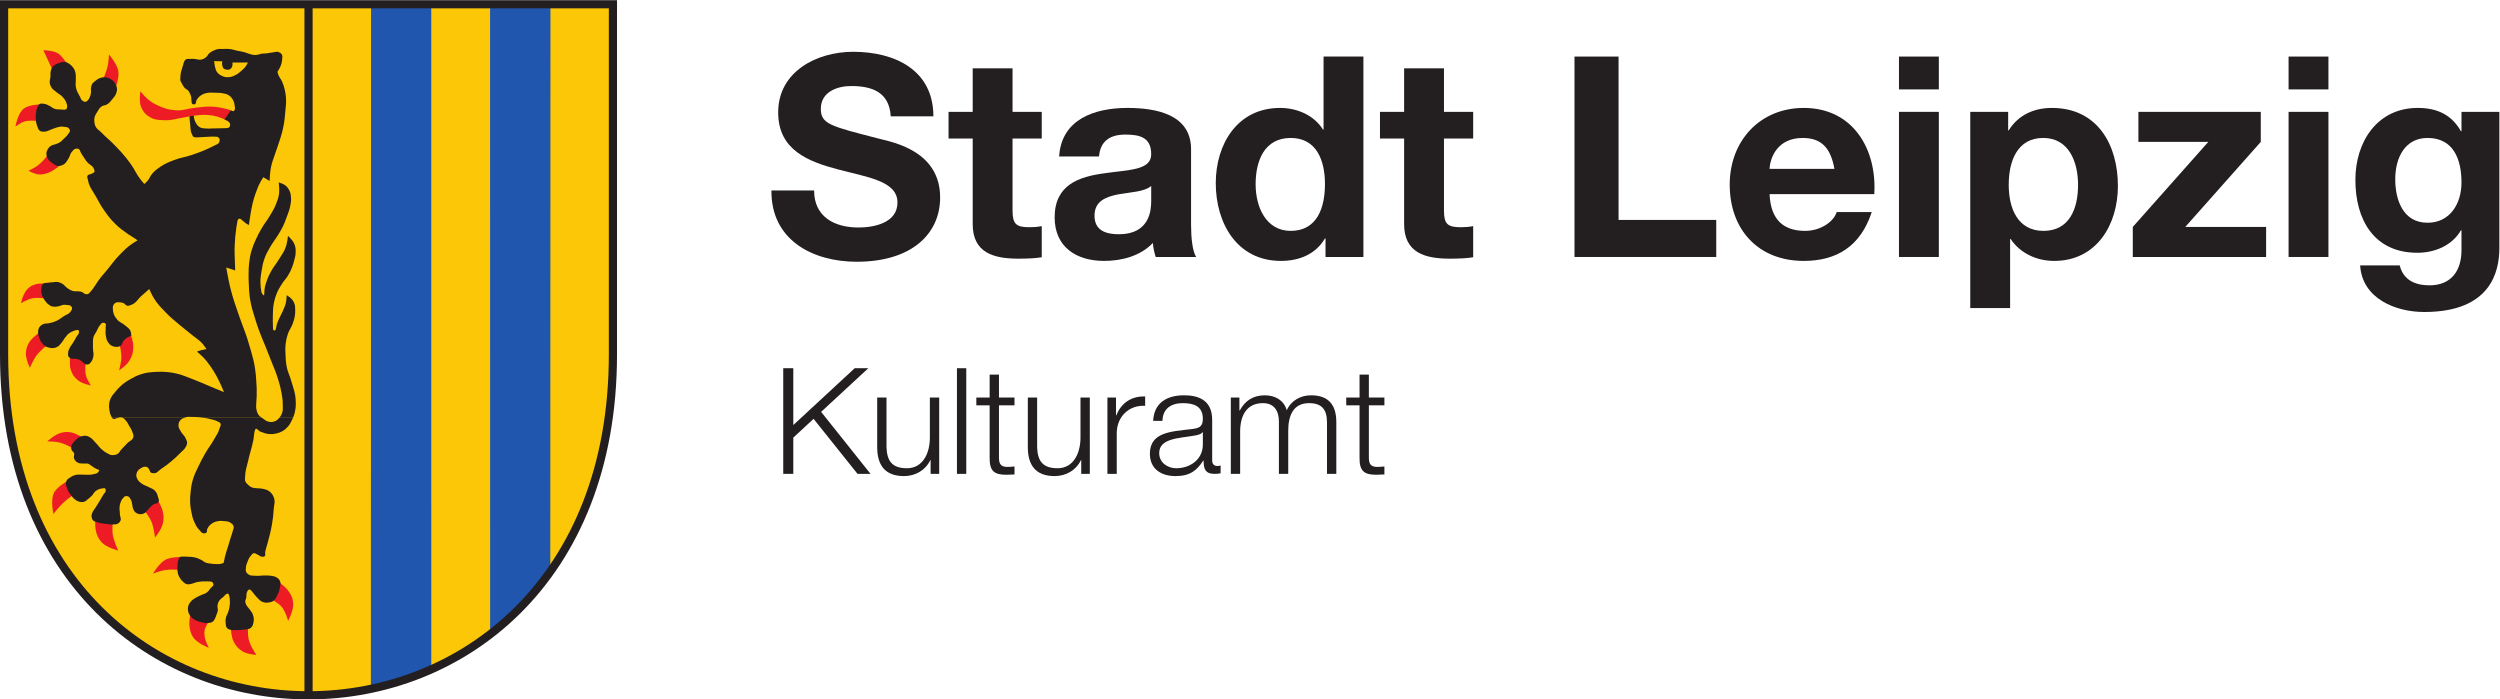
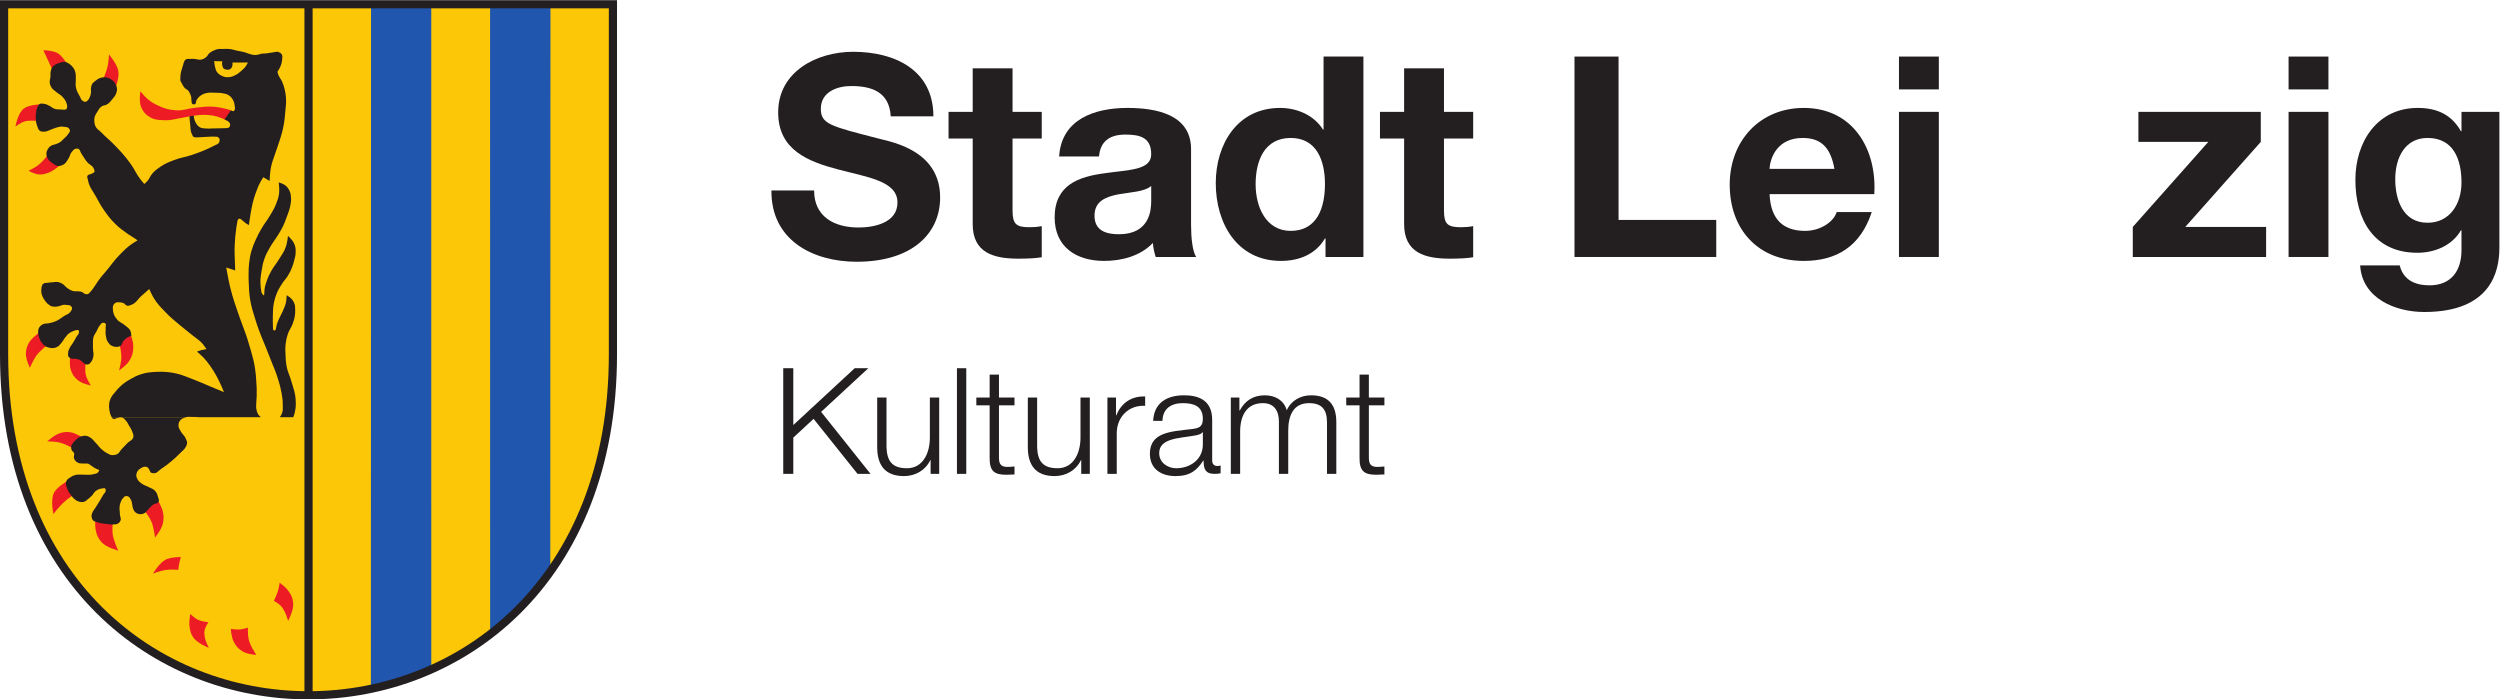
<svg xmlns="http://www.w3.org/2000/svg" viewBox="0 0 765.76 214.227" height="214.227" width="765.76" xml:space="preserve" id="svg2" version="1.1">
  <defs id="defs6" />
  <g transform="matrix(1.333,0,0,-1.333,0,214.227)" id="g10">
    <g transform="scale(0.1)" id="g12">
      <path id="path14" style="fill:#231f20;fill-opacity:1;fill-rule:nonzero;stroke:none" d="m 1799.77,760.988 h 23.11 V 630.426 l 141.1,130.562 h 31.28 L 1886.81,660.684 2000.36,518.219 h -29.91 l -100.99,126.484 -46.58,-43.183 v -83.301 h -23.11 v 242.769" />
      <path id="path16" style="fill:#231f20;fill-opacity:1;fill-rule:nonzero;stroke:none" d="m 2158.13,518.219 h -19.73 v 31.621 h -0.68 c -11.22,-23.461 -34.34,-36.711 -60.51,-36.711 -44.21,0 -61.55,25.84 -61.55,66.641 v 113.898 h 21.42 V 579.422 c 1.03,-31.621 12.92,-48.281 46.92,-48.281 36.72,0 52.7,34.687 52.7,70.379 v 92.148 h 21.43 V 518.219" />
      <path id="path18" style="fill:#231f20;fill-opacity:1;fill-rule:nonzero;stroke:none" d="m 2198.92,760.988 h 21.42 V 518.219 h -21.42 v 242.769" />
      <path id="path20" style="fill:#231f20;fill-opacity:1;fill-rule:nonzero;stroke:none" d="m 2295.48,693.668 h 35.7 v -18.023 h -35.7 V 557.32 c 0,-13.941 2.04,-22.09 17.33,-23.121 6.13,0 12.25,0.34 18.37,1.031 v -18.371 c -6.46,0 -12.59,-0.679 -19.04,-0.679 -28.57,0 -38.42,9.519 -38.09,39.449 v 120.016 h -30.59 v 18.023 h 30.59 v 52.699 h 21.43 v -52.699" />
      <path id="path22" style="fill:#231f20;fill-opacity:1;fill-rule:nonzero;stroke:none" d="m 2504.24,518.219 h -19.73 v 31.621 h -0.67 c -11.22,-23.461 -34.35,-36.711 -60.53,-36.711 -44.2,0 -61.53,25.84 -61.53,66.641 v 113.898 h 21.41 V 579.422 c 1.02,-31.621 12.92,-48.281 46.93,-48.281 36.72,0 52.69,34.687 52.69,70.379 v 92.148 h 21.43 V 518.219" />
      <path id="path24" style="fill:#231f20;fill-opacity:1;fill-rule:nonzero;stroke:none" d="m 2544.69,693.668 h 19.71 v -41.145 h 0.69 c 10.88,28.223 34.68,44.883 66.3,43.524 v -21.422 c -38.76,2.039 -65.28,-26.52 -65.28,-62.902 v -93.504 h -21.42 v 175.449" />
      <path id="path26" style="fill:#231f20;fill-opacity:1;fill-rule:nonzero;stroke:none" d="m 2763.98,614.102 h -0.67 c -2.72,-5.098 -12.25,-6.797 -18.03,-7.821 -36.37,-6.461 -81.6,-6.109 -81.6,-40.453 0,-21.418 19.04,-34.687 39.1,-34.687 32.65,0 61.55,20.75 61.2,55.089 z m -114.23,25.843 c 2.04,41.141 30.93,58.821 71.05,58.821 30.95,0 64.61,-9.524 64.61,-56.442 v -93.152 c 0,-8.172 4.07,-12.922 12.58,-12.922 2.37,0 5.1,0.672 6.8,1.352 V 519.59 c -4.76,-1.02 -8.16,-1.371 -13.94,-1.371 -21.77,0 -25.17,12.242 -25.17,30.601 h -0.67 c -14.96,-22.769 -30.26,-35.691 -63.93,-35.691 -32.29,0 -58.81,15.973 -58.81,51.332 0,49.305 47.94,51.004 94.18,56.441 17.67,2.043 27.53,4.422 27.53,23.801 0,28.902 -20.74,36.043 -45.89,36.043 -26.53,0 -46.24,-12.238 -46.93,-40.801 h -21.41" />
      <path id="path28" style="fill:#231f20;fill-opacity:1;fill-rule:nonzero;stroke:none" d="m 2828.24,693.668 h 19.72 V 664.09 h 1.02 c 11.23,21.078 29.58,34.676 57.47,34.676 23.11,0 43.85,-11.219 50.32,-34.34 10.53,23.121 32.63,34.34 55.76,34.34 38.42,0 58.13,-20.059 58.13,-61.543 V 518.219 h -21.41 v 117.988 c 0,28.895 -10.88,44.539 -41.49,44.539 -37.06,0 -47.59,-30.598 -47.59,-63.238 v -99.289 h -21.43 v 119.004 c 0.34,23.804 -9.51,43.523 -36.72,43.523 -37.06,0 -52.02,-27.879 -52.35,-64.601 v -97.926 h -21.43 v 175.449" />
      <path id="path30" style="fill:#231f20;fill-opacity:1;fill-rule:nonzero;stroke:none" d="m 3145.46,693.668 h 35.7 v -18.023 h -35.7 V 557.32 c 0,-13.941 2.04,-22.09 17.34,-23.121 6.13,0 12.24,0.34 18.36,1.031 v -18.371 c -6.46,0 -12.58,-0.679 -19.04,-0.679 -28.56,0 -38.42,9.519 -38.08,39.449 v 120.016 h -30.6 v 18.023 h 30.6 v 52.699 h 21.42 v -52.699" />
      <path id="path32" style="fill:#fbc707;fill-opacity:1;fill-rule:nonzero;stroke:none" d="M 15.52,1597.3 H 1414.53 V 792.793 c 0,-1044.531 -1399.011,-1044.531 -1399.011,0 V 1597.3" />
      <path id="path34" style="fill:#2056ae;fill-opacity:1;fill-rule:nonzero;stroke:none" d="m 990.957,1600.29 0.074,-1524.841 -1.047,-5.219 -136.425,-47.379 -1.293,5.938 0.316,1569.921 138.375,1.58" />
      <path id="path36" style="fill:#2056ae;fill-opacity:1;fill-rule:nonzero;stroke:none" d="m 1264.87,1599.13 -0.39,-1299.95 -0.59,-4.731 -136.79,-144.48 -0.83,5.609 -0.16,1441.972 138.76,1.58" />
      <path id="path38" style="fill:none;stroke:#231f20;stroke-width:18.794;stroke-linecap:butt;stroke-linejoin:miter;stroke-miterlimit:4;stroke-dasharray:none;stroke-opacity:1" d="M 9.398,1597.3 H 1408.41 V 792.793 c 0,-1044.531 -1399.012,-1044.531 -1399.012,0 z" />
      <path id="path40" style="fill:none;stroke:#231f20;stroke-width:18.794;stroke-linecap:butt;stroke-linejoin:miter;stroke-miterlimit:4;stroke-dasharray:none;stroke-opacity:1" d="M 708.949,1597.11 V 10.199" />
      <path id="path42" style="fill:#ed1c24;fill-opacity:1;fill-rule:nonzero;stroke:none" d="m 119.813,1448.08 c 0,0 7.906,8.28 14.429,11.06 6.766,2.88 18.684,2.67 18.684,2.67 0,0 -9.559,16.29 -19.321,22.47 -11.464,7.24 -33.972,7.35 -33.972,7.35 l 20.18,-43.55 v 0" />
      <path id="path44" style="fill:#ed1c24;fill-opacity:1;fill-rule:nonzero;stroke:none" d="m 250.453,1481.77 c 0,0 -0.863,-16.78 -3.195,-27.2 -2.449,-10.89 -9.266,-27.08 -9.266,-27.08 0,0 9.957,-2.35 15.235,-5.92 6.253,-4.23 12.625,-14.68 12.625,-14.68 0,0 7.949,21.14 6.367,34.87 -2.039,17.65 -21.766,40.01 -21.766,40.01 v 0" />
      <path id="path46" style="fill:#ed1c24;fill-opacity:1;fill-rule:nonzero;stroke:none" d="m 92.082,1367.05 c 0,0 -25.414,-0.29 -37.359,-9.39 -14.133,-10.76 -19.203,-41.29 -19.203,-41.29 0,0 11.73,8.78 20.48,11.52 10.293,3.23 27.598,1.6 27.598,1.6 0,0 0.695,13.51 2.824,21.81 1.625,6.32 5.66,15.75 5.66,15.75 v 0" />
      <path id="path48" style="fill:#ed1c24;fill-opacity:1;fill-rule:nonzero;stroke:none" d="m 109.313,1250.07 c 0,0 6.07,-9.72 11.71,-14.12 5.895,-4.59 17.36,-8.08 17.36,-8.08 0,0 -15.184,-13.5 -27.082,-17.68 -8.563,-3.01 -13.914,-4.64 -22.961,-3.84 -9.406,0.83 -22.727,8.32 -22.727,8.32 0,0 14.387,6.94 22.406,13.12 9.516,7.35 21.294,22.28 21.294,22.28 v 0" />
      <path id="path50" style="fill:#ed1c24;fill-opacity:1;fill-rule:nonzero;stroke:none" d="m 521.582,1330.16 c 0,0 -12.262,5.93 -20.574,8.39 -10.192,3.02 -16.278,3.88 -26.891,4.49 -13.086,0.75 -20.531,-0.75 -33.515,-2.57 -8.93,-1.23 -13.84,-2.7 -22.731,-4.16 -16.156,-2.64 -25.273,-6.36 -41.621,-5.4 -11.672,0.68 -19.125,0.22 -29.437,5.73 -10.961,5.86 -16.692,11.81 -22,23.04 -6.301,13.31 -2.247,37.69 -2.247,37.69 0,0 9.368,-11.71 16.649,-17.84 8.945,-7.52 14.871,-10.87 25.527,-15.69 14.778,-6.69 24.125,-9.3 40.324,-10.23 16.477,-0.97 25.504,4.13 41.926,5.75 16.899,1.67 26.52,3.73 43.453,2.57 13.078,-0.91 31.657,-5.02 39.086,-8.02 0.348,-0.14 0.242,-0.07 0.883,-0.24 2.035,-0.56 -8.832,-23.51 -8.832,-23.51 v 0" />
-       <path id="path52" style="fill:#ed1c24;fill-opacity:1;fill-rule:nonzero;stroke:none" d="m 103.398,955.723 c 0,0 -12.421,0.586 -19.96,-1.426 -5.953,-1.59 -9.422,-2.774 -14.457,-6.297 -7.012,-4.883 -9.734,-9.492 -13.852,-16.984 -4.078,-7.411 -6.914,-20.547 -6.914,-20.547 0,0 14.137,8.437 24.215,10.801 11.492,2.695 30.281,0.449 30.281,0.449 0,0 -5.551,11.621 -4.816,19.367 0.59,6.062 5.503,14.637 5.503,14.637 v 0" />
      <path id="path54" style="fill:#ed1c24;fill-opacity:1;fill-rule:nonzero;stroke:none" d="m 90.391,842.891 c 0,0 1.707,-11.727 5.566,-17.957 3.316,-5.364 11.246,-11.582 11.246,-11.582 0,0 -15.539,-12.676 -23.137,-22.805 -7.606,-10.145 -15.41,-28.621 -15.41,-28.621 0,0 -10.184,20.742 -9.129,34.687 0.652,8.535 2.133,13.457 5.977,21.075 6.231,12.332 24.887,25.203 24.887,25.203 v 0" />
      <path id="path56" style="fill:#ed1c24;fill-opacity:1;fill-rule:nonzero;stroke:none" d="m 161.23,786.34 c 0,0 13.668,1.219 21.227,-2.246 6.629,-3.047 14.152,-12.227 14.152,-12.227 0,0 -1.804,-16.113 0.469,-25.976 2.371,-10.325 11.629,-24.543 11.629,-24.543 0,0 -19.969,4.054 -29.562,11.945 -9.204,7.617 -13.5,14.07 -16.977,25.477 -3.141,10.293 -0.938,27.57 -0.938,27.57 v 0" />
      <path id="path58" style="fill:#ed1c24;fill-opacity:1;fill-rule:nonzero;stroke:none" d="m 275.492,812.668 c 0,0 3.539,11.406 8.574,16.766 5,5.351 16.094,9.64 16.094,9.64 0,0 6.168,-16.621 6.156,-27.668 -0.011,-14.09 -2.367,-22.89 -10.066,-34.707 -6.559,-10.027 -22.645,-20.75 -22.645,-20.75 0,0 5.321,18.809 5.344,31.133 0.028,10.066 -3.457,25.586 -3.457,25.586 v 0" />
      <path id="path60" style="fill:#ed1c24;fill-opacity:1;fill-rule:nonzero;stroke:none" d="m 164.77,578.578 c 0,0 3.742,8.031 7.398,12.223 5.211,5.988 16.723,11.578 16.723,11.578 0,0 -15.332,9.633 -26.411,11.305 -8.378,1.257 -13.453,0.984 -21.703,-0.95 -14.328,-3.32 -32.066,-19.812 -32.066,-19.812 0,0 17.934,-0.031 28.922,-2.832 11.144,-2.809 27.137,-11.512 27.137,-11.512 v 0" />
      <path id="path62" style="fill:#ed1c24;fill-opacity:1;fill-rule:nonzero;stroke:none" d="m 152.871,500.449 c 0,0 1.863,-11.398 4.895,-18.019 2.672,-5.852 8.937,-13.828 8.937,-13.828 0,0 -13.699,-9.692 -21.523,-16.981 -9.676,-9.031 -22.328,-25.59 -22.328,-25.59 0,0 -7.672,32.539 1.574,49.481 7.066,12.957 28.445,24.937 28.445,24.937 v 0" />
      <path id="path64" style="fill:#ed1c24;fill-opacity:1;fill-rule:nonzero;stroke:none" d="m 218.809,410.398 c 0,0 12.246,-3.449 20.25,-4.82 7.636,-1.316 19.769,-2.187 19.769,-2.187 0,0 -1.012,-13.879 0,-22.661 1.817,-15.789 12.887,-38.679 12.887,-38.679 0,0 -27.922,6.847 -38.996,19.828 -7.336,8.59 -10.016,15.09 -12.574,26.101 -1.997,8.532 -1.336,22.418 -1.336,22.418 v 0" />
      <path id="path66" style="fill:#ed1c24;fill-opacity:1;fill-rule:nonzero;stroke:none" d="m 333.359,432.012 c 0,0 7.52,8.808 13.317,13.308 6.16,4.782 17.301,10.059 17.301,10.059 0,0 8.332,-14.41 10.378,-24.641 2.075,-10.468 2.11,-16.957 -0.316,-27.347 -3.199,-13.762 -17.934,-31.469 -17.934,-31.469 0,0 -2.554,24.656 -9.125,38.699 -4.171,8.969 -13.621,21.391 -13.621,21.391 v 0" />
      <path id="path68" style="fill:#ed1c24;fill-opacity:1;fill-rule:nonzero;stroke:none" d="m 409.785,297.859 c 0,0 0.785,7.75 1.68,12.641 1.195,6.559 4.14,16.602 4.14,16.602 0,0 -22.386,0.308 -34.648,-5.801 -15.176,-7.571 -29.254,-32.18 -29.254,-32.18 0,0 16.758,6.438 27.992,8.18 11.598,1.781 30.09,0.558 30.09,0.558 v 0" />
      <path id="path70" style="fill:#ed1c24;fill-opacity:1;fill-rule:nonzero;stroke:none" d="m 437.262,196.262 c 0,0 9.426,-9.203 16.82,-12.903 8.887,-4.449 24.789,-6 24.789,-6 0,0 -7.504,-11.05 -8.808,-19.179 -0.875,-5.45 -0.43,-8.68 0.324,-14.16 1.422,-10.481 9.426,-25.461 9.426,-25.461 0,0 -27.563,10.382 -36.586,25.152 -5.293,8.668 -6.586,14.758 -7.872,24.848 -1.335,10.742 1.907,27.703 1.907,27.703 v 0" />
      <path id="path72" style="fill:#ed1c24;fill-opacity:1;fill-rule:nonzero;stroke:none" d="m 530.449,162.051 c 0,0 12.676,-2.051 20.762,-1.36 7.363,0.629 18.492,4.161 18.492,4.161 0,0 -0.601,-16.383 1.637,-26.493 3.387,-15.328 17.707,-36.16 17.707,-36.16 0,0 -20.473,1.371 -31.238,7.86 -10.18,6.14 -15.231,11.8 -20.758,22.32 -5.504,10.5 -6.602,29.672 -6.602,29.672 v 0" />
      <path id="path74" style="fill:#ed1c24;fill-opacity:1;fill-rule:nonzero;stroke:none" d="m 629.313,226.531 c 0,0 6.773,13.75 9.476,23.117 2.031,7.024 3.727,18.411 3.727,18.411 0,0 11.683,-8.149 17.297,-15.098 8.347,-10.352 12.339,-17.941 13.843,-31.141 1.891,-16.621 -11.644,-41.308 -11.644,-41.308 0,0 -6.211,23.758 -16.664,34.367 -5.41,5.519 -16.035,11.652 -16.035,11.652 v 0" />
      <path id="path76" style="fill:#231f20;fill-opacity:1;fill-rule:nonzero;stroke:none" d="m 256.641,648.449 c 0.922,-1.933 2.047,-3.476 4.394,-4.054 2.828,-0.692 4.434,1.054 7.285,1.66 4.106,0.871 6.453,2.726 10.594,1.992 5.449,-0.957 7.645,-4.453 11.274,-8.613 3.003,-3.465 3.828,-6.063 6.113,-10.028 3.195,-5.547 5.613,-8.429 7.722,-14.472 1.438,-4.141 2.981,-6.582 2.563,-10.946 -0.762,-8.316 -8.758,-9.668 -14.469,-15.75 -5.09,-5.437 -8.094,-8.386 -13.176,-13.828 -4.054,-4.332 -4.886,-8.75 -10.296,-11.191 -2.43,-1.09 -3.993,-1.289 -6.629,-1.649 -1.661,-0.25 -2.621,-0.41 -4.305,-0.351 -4.414,0.203 -6.641,2.031 -10.602,3.992 -5.168,2.559 -7.793,4.629 -12.254,8.289 -7.105,5.77 -9.433,10.789 -15.949,17.219 -4.879,4.82 -6.871,8.691 -12.922,11.941 -2.816,1.488 -4.468,2.449 -7.617,2.969 -3.191,0.543 -5.109,0.301 -8.293,-0.328 -2.679,-0.531 -4.168,-1.11 -6.644,-2.262 -4.524,-2.141 -6.621,-4.238 -10.25,-7.687 -2.516,-2.383 -4.063,-3.692 -5.961,-6.622 -1.922,-2.96 -3.266,-4.761 -3.641,-8.269 -0.34,-3.141 0,-5.109 1.324,-7.973 1.274,-2.738 3.657,-3.218 4.969,-5.957 2.184,-4.562 -1.543,-8.269 0.328,-12.953 1.864,-4.668 4.203,-7.187 8.614,-9.617 4.582,-2.5 8.062,-1.383 13.257,-1.981 4.641,-0.519 7.715,1.04 11.922,-0.992 1.852,-0.886 2.617,-1.847 4.321,-2.988 5.296,-3.57 8.109,-6 13.949,-8.609 2.269,-1.032 5.961,-2.321 5.961,-2.321 0,0 -1.075,-3.05 -2.317,-4.648 -2.972,-3.793 -6.66,-3.703 -11.301,-4.961 -5.578,-1.512 -9,-1.141 -14.769,-1.262 -4.52,-0.097 -7.066,0.371 -11.59,0.332 -6.023,-0.062 -9.613,0.641 -15.433,-0.972 -4.817,-1.329 -7.485,-2.579 -11.583,-5.457 -4.007,-2.832 -7.285,-4.243 -8.921,-8.872 -0.356,-1 -0.477,-1.609 -0.661,-2.66 -1.019,-5.679 0.848,-9.121 2.832,-14.519 2.356,-6.449 4.872,-9.653 9.004,-15.121 2.539,-3.352 3.852,-5.41 7.051,-8.129 3.445,-2.93 5.625,-4.621 9.934,-5.973 5.058,-1.578 8.609,-2.117 13.59,-0.328 3.738,1.359 5.164,3.5 8.277,5.98 3.809,3.02 5.988,4.731 9.281,8.27 3.012,3.238 3.653,6.02 6.961,8.949 2.024,1.789 3.277,2.711 5.664,3.981 3.707,1.929 6.125,2.621 10.278,2.968 2.835,0.25 5.414,1.821 7.289,-0.32 1.312,-1.488 1.074,-3 1,-4.969 -0.18,-4.031 -3.293,-5.371 -5.36,-8.82 -3.57,-5.988 -5.41,-9.469 -9.008,-15.437 -3.906,-6.473 -6.332,-9.973 -10.273,-16.403 -2.543,-4.129 -4.949,-6 -6.434,-10.609 -1.089,-3.371 -1.832,-5.5 -1.289,-9 0.496,-3.262 1.219,-5.309 3.5,-7.699 2.469,-2.602 4.946,-2.7 8.317,-3.961 5.453,-2.078 8.828,-2.328 14.578,-3.328 5.465,-0.942 8.586,-1.352 14.113,-1.743 3.758,-0.257 5.895,-0.609 9.652,-0.32 4.106,0.32 6.856,-0.109 10.364,2.063 3.031,1.878 4.629,3.636 5.965,6.968 1.933,4.821 -1.055,8.051 -1.329,13.239 -0.566,10.871 -2.593,17.73 1.329,27.871 1.644,4.269 2.515,6.941 5.625,10.281 2.019,2.16 3.093,4 5.972,4.629 1.883,0.422 3.114,0.25 4.953,-0.328 4.028,-1.242 5.254,-4.274 7.301,-7.942 2.008,-3.601 1.957,-6.148 2.914,-10.148 0.926,-3.852 0.477,-6.293 1.93,-9.973 1.539,-3.879 2.57,-6.359 5.797,-9 3.043,-2.488 5.414,-3.39 9.32,-3.859 4.41,-0.539 7.246,0.07 11.188,2.121 4.129,2.16 5.086,5.211 8.418,8.488 4.648,4.563 6.816,7.723 12.164,11.43 4.316,2.992 9.812,1.48 11.933,6.293 1.719,3.937 -0.265,6.777 -1.328,10.93 -1.473,5.66 -2.531,9.128 -6.308,13.589 -4.493,5.309 -9.153,5.911 -15.231,9.289 -6.086,3.36 -10.406,3.739 -15.941,7.942 -4.078,3.09 -6.797,4.797 -9.289,9.289 -2.329,4.199 -3.625,7.18 -3,11.961 0.418,3.148 1.25,4.918 3,7.578 2.425,3.68 4.785,5.129 8.628,7.289 1.961,1.102 3.083,1.883 5.293,2.32 3.477,0.692 6.082,0.7 8.981,-1.328 2.211,-1.543 2.578,-3.34 3.984,-5.633 1.293,-2.128 1.078,-4.027 2.985,-5.617 1.961,-1.679 3.738,-1.703 6.293,-1.992 8.097,-0.98 11.339,5.871 18.222,10.262 9.098,5.808 13.879,9.679 22.196,16.558 8.664,7.192 13.359,11.52 21.207,19.59 5.101,5.262 9.14,7.461 12.589,13.93 1.45,2.691 2.512,4.25 2.981,7.269 0.797,5.141 -1.254,8.161 -3.309,12.93 -2.812,6.559 -7.218,8.637 -10.601,14.918 -2.711,5.027 -5.488,7.801 -5.649,13.504 -0.14,4.688 0.524,7.746 3.211,11.594 3.078,4.383 6.555,5.527 11.575,7.39 0.785,0.286 1.523,0.52 2.23,0.715 H 256.641 v 0" />
-       <path id="path78" style="fill:#231f20;fill-opacity:1;fill-rule:nonzero;stroke:none" d="m 456.695,648.449 c 1.293,-0.097 2.676,-0.246 4.203,-0.402 8.868,-0.957 13.891,-1.738 22.536,-3.984 6.515,-1.68 10.511,-2.118 16.433,-5.34 2.629,-1.418 4.813,-1.653 6.438,-4.18 2.64,-4.094 -0.746,-7.629 -2.004,-12.336 -2.485,-9.324 -6.34,-13.73 -10.938,-22.219 -7.625,-14.09 -13.937,-20.847 -21.863,-34.777 -6.504,-11.422 -10.039,-17.949 -15.605,-29.859 -5.575,-11.911 -9.332,-18.481 -12.926,-31.153 -3.184,-11.219 -4.02,-17.859 -5.164,-29.488 -0.836,-8.492 -1.34,-13.34 -0.965,-21.871 0.34,-7.809 1.004,-12.219 2.48,-19.91 1.953,-10.16 2.922,-16.129 7.289,-25.5 3.286,-7.059 5.106,-11.371 10.493,-16.969 3.984,-4.133 6.003,-8.973 11.75,-8.883 1.851,0.012 3.046,0.031 4.632,0.992 3.219,1.942 1.258,5.809 2.911,9.192 2.39,4.91 4.425,7.578 8.695,11.008 4.949,4.011 8.68,5.332 14.906,6.64 5.477,1.16 8.777,0.918 14.352,0.352 6.164,-0.641 10.324,-0.321 15.425,-3.864 3.219,-2.218 5.418,-3.726 6.758,-7.398 1.696,-4.648 -0.828,-7.719 -1.929,-12.531 -1.286,-5.66 -2.789,-8.641 -4.504,-14.16 -2.477,-7.989 -3.606,-12.579 -6.114,-20.59 -1.582,-5.02 -2.699,-7.809 -4.179,-12.86 -2.637,-9 -3.86,-13.828 -5.567,-23.429 -0.429,-2.45 -3.14,-2.071 -5.371,-2.93 -4.808,-1.84 -8.027,-1.012 -13.179,-0.961 -4.532,0.031 -7.098,0.332 -11.579,0.961 -4.445,0.641 -7.097,0.66 -11.289,2.281 -4.207,1.641 -5.906,3.938 -9.933,5.981 -6.285,3.207 -10.035,4.898 -16.934,6.308 -5.098,1.039 -8.101,0.891 -13.293,1.18 -4.637,0.25 -7.273,0.672 -11.902,0.32 -2.766,-0.199 -4.735,0.539 -7.074,-0.968 -2.704,-1.731 -2.743,-4.262 -3.899,-7.262 -2.285,-5.942 -1.609,-9.852 -1.898,-16.199 -0.121,-3.219 -0.364,-5.051 -0.043,-8.25 0.656,-6.539 1.937,-10.379 5.301,-16.02 2.476,-4.152 4.304,-6.332 7.953,-9.5 2.382,-2.07 3.675,-3.512 6.629,-4.633 4.586,-1.75 7.781,-0.668 12.586,0.332 3.48,0.719 5.191,2.051 8.625,2.981 5.316,1.461 8.457,1.828 13.949,2.32 4.117,0.359 6.465,0.348 10.597,0.328 3.368,-0.019 5.293,0.199 8.618,-0.328 2.23,-0.34 3.855,0.07 5.636,-1.332 1.731,-1.348 2.336,-2.789 2.649,-4.961 0.625,-4.406 -3.86,-5.797 -6.625,-9.289 -3.25,-4.078 -4.707,-6.891 -8.949,-9.937 -3.805,-2.723 -6.684,-3 -10.934,-4.961 -4.684,-2.172 -7.512,-3.02 -11.965,-5.629 -5.891,-3.461 -9.652,-5.293 -13.918,-10.614 -2.355,-2.937 -3.734,-4.726 -4.965,-8.277 -1.078,-3.09 -1.355,-5.019 -1.328,-8.269 0.027,-3.852 0.543,-6.114 1.988,-9.661 1.442,-3.562 2.758,-5.402 5.301,-8.281 3.867,-4.39 6.965,-6.14 12.27,-8.601 3.215,-1.547 5.191,-2.059 8.636,-2.989 6.997,-1.929 11.223,-3.492 18.407,-2.558 4.062,0.527 6.758,0.508 10.093,2.879 2.93,2.078 3.868,4.16 5.629,7.289 1.766,3.14 2.086,5.23 3.317,8.609 1.23,3.359 2.285,5.16 2.988,8.66 1.098,5.571 -1.57,9.02 -0.336,14.563 0.711,3.25 1.356,5.066 2.984,7.957 2.993,5.34 6.766,6.781 11.258,10.953 2.559,2.359 3.356,4.789 6.625,5.949 1.246,0.438 2.082,1.129 3.321,0.66 1.629,-0.59 1.339,-2.359 1.976,-3.98 1.723,-4.242 1.66,-7.012 1.992,-11.59 0.469,-6.32 0.161,-10 -0.984,-16.231 -0.863,-4.742 -1.746,-7.359 -3.32,-11.929 -1.543,-4.5 -3.575,-6.66 -4.633,-11.301 -1.094,-4.801 -1.242,-7.711 -0.66,-12.59 0.539,-4.68 0.105,-8.148 3.304,-11.601 2.696,-2.899 5.364,-3.321 9.2,-4.25 3.929,-0.95 6.312,-0.379 10.351,-0.387 8.024,-0.031 12.633,-0.09 20.524,1.359 5.804,1.051 10.152,0.09 14.605,3.93 4.191,3.66 4.887,7.488 6.004,12.918 1.309,6.5 0.754,10.641 -1.328,16.91 -2.02,6.082 -5.024,8.691 -8.66,13.949 -2.465,3.582 -4.746,5.032 -6.625,8.961 -1.227,2.571 -2.059,4.102 -2.313,6.949 -0.375,3.973 1.582,6.024 2.313,9.934 0.89,4.746 -0.418,7.906 1.652,12.27 1.156,2.418 1.52,4.539 3.984,5.628 4.008,1.758 6.52,-2.89 9.336,-6.242 3.536,-4.179 5.641,-7.488 9.911,-11.656 4.613,-4.473 6.882,-8.031 12.933,-10.262 5.348,-1.949 8.945,-1.91 14.57,-1 3.477,0.559 5.547,0.95 8.625,2.649 6.18,3.453 7.457,8.359 10.719,14.652 3.711,7.109 4.559,11.008 6.172,19.609 0.969,5.141 1.379,7.532 -0.332,11.801 -1.867,4.668 -4.574,6.778 -8.945,9.27 -3.621,2.07 -6.188,2.168 -10.278,2.988 -7.484,1.512 -19.57,0.883 -19.57,0.883 0,0 -11.734,-1.262 -19.195,-0.551 -5.512,0.539 -9.313,-0.371 -13.946,2.649 -2.836,1.839 -4.613,3.199 -5.968,6.3 -1.289,2.981 -0.778,5.032 -0.66,8.301 0.199,5.84 1.523,9.109 3.648,14.57 2.309,5.938 3.695,9.528 7.953,14.278 2.207,2.472 3.102,4.91 6.328,5.633 3.461,0.769 5.317,-1.641 8.61,-2.993 4.128,-1.66 5.836,-4.597 10.281,-4.949 2.324,-0.199 3.972,-0.59 5.953,0.649 3.445,2.152 0.875,6.281 1.668,10.281 1.535,7.738 3.309,11.89 5.301,19.551 4.402,16.937 7.386,26.437 10.265,43.718 2.227,13.352 3.203,20.961 3.981,34.469 0.601,10.594 4.195,17.332 0.328,27.192 -2.074,5.308 -3.785,8.39 -7.949,12.281 -5.59,5.187 -10.465,6.199 -17.899,7.937 -5.679,1.34 -9.129,0.461 -14.906,1.321 -4.043,0.613 -6.531,0.371 -10.273,2 -3.497,1.511 -5.215,3.019 -7.989,5.632 -3.082,2.918 -5.195,4.618 -6.621,8.61 -1.445,4.027 -0.429,6.668 -0.34,10.937 0.301,13.692 3.735,21.09 6.629,34.453 4.164,19.297 8.461,29.739 12.297,49.079 1.856,9.339 1.176,17.351 4.164,24.05 2.582,5.77 7.281,-3.156 12.071,-4.824 7.957,-2.785 12.46,-5.156 20.875,-5.644 5.953,-0.344 9.417,0.007 15.242,1.328 5.504,1.25 8.633,2.265 13.582,4.98 5.492,3.008 8.34,5.352 12.593,9.942 5.098,5.476 6.989,9.492 10.266,16.238 1.149,2.336 2.09,4.387 2.891,6.359 h -30.981 c -0.023,-0.019 -0.054,-0.039 -0.07,-0.078 -3.52,-4.465 -5.973,-7.187 -11.266,-9.269 -5.64,-2.235 -9.699,-2.235 -15.57,-0.664 -5.375,1.437 -7.66,4.16 -12.254,7.285 -1.629,1.105 -2.965,1.855 -4.23,2.734 l -142.821,-0.008 v 0" />
      <path id="path80" style="fill:#231f20;fill-opacity:1;fill-rule:nonzero;stroke:none" d="m 673.887,648.449 c 1.773,4.324 2.89,8.231 4.078,13.848 2.176,10.398 1.973,16.601 1.316,27.195 -1,16.633 -5.394,25.481 -9.812,41.535 -3.926,14.219 -8.781,21.582 -11.266,36.121 -1.547,9.016 -1.66,14.239 -2.043,23.379 -0.437,10.645 -1.023,16.75 0.32,27.317 1.11,8.64 2.157,13.523 4.915,21.785 3.257,9.766 7.875,14.152 11.265,23.848 2.508,7.199 3.949,11.347 4.969,18.906 0.668,4.992 0.855,7.871 0.664,12.922 -0.242,6.133 0.059,9.902 -2.32,15.554 -1.879,4.485 -3.618,6.809 -6.965,10.313 -3.434,3.613 -10.274,7.617 -10.274,7.617 0,0 -0.226,-9.16 -1.316,-14.902 -1.563,-8.203 -3.707,-12.559 -6.953,-20.242 -2.633,-6.231 -4.836,-9.426 -7.629,-15.579 -2.773,-6.113 -4.633,-9.48 -6.629,-15.898 -1.523,-4.949 -0.949,-7.324 -2.977,-12.93 -0.496,-1.367 -2,-1.679 -3.433,-1.472 -2.336,0.32 -2.453,2.547 -2.531,5.449 -0.371,13.848 -0.711,17.39 -0.325,28.504 0.379,11.261 0.114,17.765 2.313,28.82 1.758,8.867 3.195,13.856 6.625,22.234 3.789,9.258 6.875,14.102 12.258,22.54 4.832,7.55 8.972,10.859 13.586,18.546 4.586,7.629 6.84,12.2 9.937,20.539 2.028,5.446 2.891,8.622 4.313,14.252 1.644,6.51 3.054,10.19 3.308,16.9 0.348,8.78 0.188,14.33 -3.64,22.24 -1.387,2.87 -2.438,4.37 -4.309,6.95 -3.219,4.44 -9.609,10.28 -9.609,10.28 0,0 -1.528,-14.43 -4.305,-23.2 -4.273,-13.46 -9.945,-19.75 -17.227,-31.84 -6.312,-10.472 -11.445,-15.414 -17.242,-26.179 -4.621,-8.613 -7.144,-13.602 -10.261,-22.863 -2.555,-7.567 -4.192,-11.922 -4.977,-19.872 -0.273,-2.832 -0.074,-4.464 -0.324,-7.296 -0.184,-2.071 -0.664,-3.985 -0.664,-5.301 0,-1.34 -5.399,3.652 -5.965,7.285 -1.524,9.773 -2.188,13.301 -2.32,21.883 -0.176,10.875 0.949,17.023 2.734,27.765 1.738,10.493 2.719,16.508 6.215,26.558 3.968,11.43 7.586,17.38 13.586,27.87 5.824,10.21 10.379,15.19 16.566,25.19 3.715,6.01 5.945,9.34 9.277,15.57 6.407,12 9.067,19.3 13.594,32.14 2.906,8.29 5.004,12.9 6.617,21.53 1.332,7.17 2.219,11.34 1.661,18.6 -0.551,7.03 -0.977,11.34 -4.313,17.56 -2.523,4.69 -4.48,7.24 -8.613,10.6 -5.074,4.12 -15.242,6.96 -15.242,6.96 0,0 2.035,-16.06 0.656,-26.18 -1.25,-9.21 -3.278,-14.22 -6.621,-22.89 -4.575,-11.87 -8.754,-17.89 -15.242,-28.84 -6.231,-10.51 -11.028,-15.64 -17.235,-26.17 -6.062,-10.31 -9.336,-16.25 -14.242,-27.17 -4.25,-9.48 -6.664,-14.88 -9.609,-24.84 -3.176,-10.76 -4.321,-17.07 -5.672,-28.21 -1.16,-9.637 -1.16,-15.145 -1.328,-24.844 -0.141,-8.402 0,-13.152 0.339,-21.539 0.606,-15.305 0.817,-24.004 3.313,-39.102 2.918,-17.675 6.484,-27.277 11.641,-44.433 10.527,-35.11 20.515,-53.547 33.453,-87.832 7.8,-20.684 13.742,-31.828 19.875,-53.028 3.164,-10.898 5.054,-17.07 6.992,-28.254 1.808,-10.437 2.961,-16.414 2.887,-27.011 -0.043,-8.086 1.125,-13.145 -1.918,-20.653 -1.446,-3.554 -2.543,-5.519 -4.903,-8.527 l 30.981,-0.008 v 0" />
      <path id="path82" style="fill:#231f20;fill-opacity:1;fill-rule:nonzero;stroke:none" d="m 492.117,1466.65 18.574,-0.4 c 0,0 -0.339,-1.96 -0.402,-3.23 -0.144,-2.84 0.02,-4.53 0.809,-7.27 0.722,-2.5 0.918,-4.27 2.828,-6.06 1.742,-1.64 3.301,-1.96 5.648,-2.41 3.903,-0.78 6.91,-0.8 10.098,1.61 1.887,1.42 2.641,2.7 3.629,4.84 1.578,3.45 0.808,9.69 0.808,9.69 h 35.539 c 0,0 -2.64,-5.37 -4.859,-8.48 -3.281,-4.63 -5.824,-6.74 -10.082,-10.49 -4.812,-4.25 -7.598,-6.78 -13.328,-9.69 -5.328,-2.71 -8.586,-4.3 -14.543,-4.85 -7.68,-0.71 -12.66,0.21 -19.371,4.04 -3.117,1.78 -4.875,2.98 -7.27,5.65 -4.332,4.84 -4.886,9.05 -6.461,15.34 -1.117,4.47 -1.617,11.71 -1.617,11.71 z M 427.168,648.449 c 5.434,1.453 9.566,0.516 15.785,0.574 5.477,0.051 9.094,-0.125 13.742,-0.554 l 142.821,-0.02 c -1.125,0.781 -2.211,1.641 -3.403,2.91 -4.312,4.618 -5.433,8.536 -6.843,14.707 -1.379,5.985 -0.454,9.618 -0.325,15.762 0.11,5.84 0.688,9.129 0.883,14.961 0.453,13.816 -0.062,21.649 -1.004,35.449 -0.777,11.543 -1.187,18.075 -2.972,29.5 -2.532,16.145 -5.321,25.012 -9.653,40.782 -2.746,10.011 -4.457,15.625 -7.613,25.507 -6.145,19.231 -11.043,29.602 -17.57,48.711 -9.328,27.317 -15.403,42.559 -22.192,70.625 -4.222,17.403 -8.945,45.059 -8.945,45.059 0,0 5.824,-1.957 9.59,-3.16 4.258,-1.379 10.953,-3.469 10.953,-3.469 0,0 -0.473,11.113 -0.664,18.217 -0.461,16.42 -1.121,25.71 -0.332,42.12 0.613,12.7 1.304,19.86 2.984,32.48 0.836,6.31 1.035,8.44 2.477,16.13 0.386,2 0.457,8.64 4.472,9.71 3.606,0.95 5.293,-2.5 8.395,-4.57 3.285,-2.17 4.57,-4.18 7.844,-6.37 2.351,-1.58 6.297,-3.65 6.297,-3.65 0,0 2.289,16.95 4.195,27.72 1.465,8.31 2.203,13.02 4.164,21.22 2.301,9.52 3.789,14.88 7.082,24.11 4.285,11.98 6.828,18.83 13.25,29.82 1.672,2.85 4.48,7.17 4.48,7.17 l 14.579,-8.61 c 0,0 0.468,17.1 2.324,27.84 2.469,14.34 6.062,21.94 10.594,35.78 2.355,7.16 3.945,11.1 6.304,18.26 5.188,15.85 8.559,24.74 11.926,41.09 2.984,14.55 3.738,22.96 4.969,37.77 0.984,11.99 2.273,18.82 1.328,30.81 -0.547,6.92 -1.082,10.84 -2.652,17.61 -1.778,7.68 -3.165,11.97 -6.301,19.21 -2.918,6.74 -6.59,9.61 -8.949,16.57 -0.77,2.28 -1.649,5.96 -1.649,5.96 0,0 5.188,7.75 7.285,13.25 1.953,5.09 2.918,8.15 3.313,13.59 0.394,5.43 2.008,9.6 -1.321,13.92 -1.996,2.57 -3.871,3.6 -6.968,4.64 -4.289,1.42 -7.078,-0.23 -11.586,-0.67 -6.77,-0.65 -10.457,-1.99 -17.231,-2.65 -4.117,-0.4 -6.523,0.07 -10.605,-0.66 -3.297,-0.6 -4.977,-1.78 -8.281,-2.32 -3.829,-0.63 -6.09,-0.81 -9.942,-0.34 -2.375,0.3 -3.68,0.75 -6.004,1.33 -5.933,1.5 -8.98,3.38 -14.91,4.97 -6.234,1.68 -9.918,1.97 -16.234,3.31 -6.989,1.49 -10.778,3.25 -17.887,3.98 -6.305,0.65 -9.91,0.12 -16.246,0 -4.125,-0.07 -6.543,0.51 -10.59,-0.33 -2.812,-0.58 -4.316,-1.25 -6.969,-2.32 -3.48,-1.4 -5.48,-2.22 -8.601,-4.3 -1.918,-1.29 -3.008,-2.05 -4.649,-3.65 -2.304,-2.26 -2.675,-4.35 -4.972,-6.63 -2.489,-2.48 -4.086,-3.84 -7.286,-5.3 -4.078,-1.86 -6.855,-2.44 -11.3,-1.99 -1.844,0.18 -2.817,0.68 -4.641,1 -6.621,1.16 -10.531,1.22 -17.23,0.66 -2.868,-0.24 -4.805,0.45 -7.289,-1 -2.301,-1.33 -3.059,-2.95 -4.305,-5.3 -1.274,-2.38 -1.203,-4.04 -1.992,-6.62 -1.262,-4.15 -2.11,-6.44 -3.305,-10.6 -0.973,-3.35 -1.68,-5.2 -2.324,-8.62 -0.789,-4.21 -0.856,-6.65 -1,-10.93 -0.078,-2.46 -0.52,-3.9 0,-6.3 0.613,-2.82 1.961,-4.08 3.324,-6.63 2.035,-3.83 2.859,-6.25 5.625,-9.61 3.219,-3.89 6.977,-4.19 9.937,-8.28 1.391,-1.92 1.958,-3.16 2.985,-5.31 1.441,-2.99 2.258,-4.73 2.98,-7.98 0.762,-3.41 -0.074,-5.52 0.664,-8.94 0.664,-3.08 -0.121,-6.13 2.661,-7.63 1.703,-0.92 3.117,-0.93 4.957,-0.33 3.746,1.22 1.949,5.9 3.976,9.28 2.977,4.95 5.254,7.62 9.981,10.93 5.531,3.88 9.57,4.89 16.234,6 4.973,0.84 7.887,0.35 12.93,0.33 4.648,0 7.281,0.02 11.918,-0.33 4.199,-0.31 6.617,-0.4 10.722,-1.29 4.133,-0.88 6.61,-1.21 10.297,-3.21 5.227,-2.83 7.809,-5.55 10.942,-10.6 3.148,-5.08 3.972,-8.67 4.644,-14.62 0.418,-3.78 1.582,-6.36 -0.16,-9.74 -0.418,-0.83 -0.625,-1.38 -1.316,-1.99 -2.172,-1.94 -7.356,1.25 -7.356,1.25 0,0 -4.777,-7.05 -7.891,-11.52 -2.539,-3.67 -6.578,-9.38 -6.578,-9.38 0,0 12.567,-4.53 12.879,-11.16 0.094,-2.11 0,-3.46 -1.004,-5.3 -2.3,-4.29 -7.066,-3.36 -11.922,-3.65 -13.132,-0.79 -15.078,-0.28 -24.71,-0.47 -6.524,-0.13 -10.231,-0.92 -16.723,-0.32 -6.16,0.57 -10.266,-0.09 -15.563,3.11 -4.461,2.71 -6.343,5.43 -8.968,9.94 -2.063,3.53 -2.864,5.8 -3.762,9.78 -0.602,2.61 -0.883,6.79 -0.883,6.79 l -9.941,-1.66 c 0,0 0.672,-11.56 1.66,-18.89 1.183,-8.86 0.058,-14.65 4.305,-22.53 1.332,-2.46 1.308,-5.16 3.976,-5.96 6.027,-1.81 7.469,-0.67 12.254,-0.67 4.676,0.01 7.301,0.42 11.973,0.67 5.297,0.28 8.277,0.54 13.57,0.66 4.148,0.09 6.504,0.41 10.613,0 3,-0.3 5.168,0.42 7.614,-1.33 1.277,-0.9 1.933,-1.6 2.656,-2.97 1.375,-2.64 0.91,-4.8 0,-7.62 -1.735,-5.37 -6.586,-6.04 -11.598,-8.62 -19.836,-10.22 -31.594,-14.65 -52.637,-21.8 -15.183,-5.15 -24.578,-5.54 -39.504,-11.37 -12.707,-4.97 -20.203,-7.58 -31.484,-15.25 -7.808,-5.31 -12.301,-8.48 -18.555,-15.57 -5.546,-6.29 -6.281,-11.72 -11.964,-17.88 -2.414,-2.63 -6.625,-6.31 -6.625,-6.31 0,0 -4.969,5.68 -7.954,9.46 -10.777,13.55 -13.668,23.45 -23.867,37.44 -14.133,19.4 -23.57,29.32 -40.422,46.42 -9.488,9.64 -15.886,14.02 -25.175,23.86 -6.485,6.85 -12.993,9.25 -15.914,18.22 -0.79,2.45 -1.047,3.9 -1.356,6.45 -0.535,4.76 -0.574,7.64 0.664,12.26 1.215,4.47 2.914,6.66 5.344,10.61 3.664,5.94 5.344,10.21 11.262,13.91 3.961,2.47 7.211,1.69 11.269,3.98 5.848,3.29 8.192,6.71 12.434,11.92 4.695,5.77 8.105,9.07 9.941,16.28 0.863,3.4 1.36,5.45 0.996,8.94 -0.34,3.1 -1.047,4.79 -2.32,7.62 -2.731,6.02 -5.43,9.29 -10.941,12.93 -5.422,3.58 -9.403,4.96 -15.907,4.97 -4.468,0 -7.082,-0.62 -11.215,-2.34 -4.105,-1.71 -6.062,-3.48 -9.535,-6.27 -2.914,-2.36 -5,-3.44 -6.957,-6.63 -1.707,-2.79 -1.988,-4.75 -2.64,-7.95 -1.008,-4.82 0.433,-7.74 -0.344,-12.6 -0.676,-4.26 -1.078,-6.76 -2.981,-10.64 -1.511,-3.08 -2.347,-5.06 -4.968,-7.28 -1.5,-1.28 -2.368,-2.26 -4.305,-2.65 -2.805,-0.58 -4.57,0.74 -6.961,2.32 -3.832,2.51 -4.051,5.93 -6.293,9.93 -4.285,7.64 -7.172,12.01 -8.945,20.58 -1.625,7.85 0.043,12.54 -0.324,20.55 -0.278,5.56 0.484,8.88 -1.008,14.24 -1.504,5.46 -3.004,8.57 -6.625,12.93 -2.336,2.81 -3.938,4.22 -6.961,6.3 -3.422,2.34 -5.516,3.86 -9.606,4.63 -5.402,1.02 -8.664,-0.68 -13.914,-2.32 -4.035,-1.26 -6.469,-1.9 -9.941,-4.31 -3.153,-2.18 -5.004,-3.66 -6.957,-6.95 -1.664,-2.82 -1.949,-4.77 -2.653,-7.96 -1.14,-5.18 -0.121,-8.3 -0.668,-13.58 -0.445,-4.42 -1.976,-6.83 -1.644,-11.27 0.375,-5.17 1.516,-8.21 4.309,-12.59 2.941,-4.62 6.128,-6 10.257,-9.6 5.836,-5.09 10.547,-6.43 15.578,-12.3 3.782,-4.41 6.098,-7.09 7.954,-12.59 1.425,-4.21 2.949,-7.02 1.66,-11.27 -0.512,-1.66 -0.36,-3.4 -1.992,-3.97 -4.887,-1.75 -8.293,-0.56 -13.586,-0.34 -4.934,0.22 -7.868,-0.13 -12.586,1.33 -5.258,1.62 -7.282,4.64 -12.258,6.96 -4.637,2.15 -7.192,4.01 -12.258,4.63 -4.004,0.5 -6.898,1.47 -10.316,-0.66 -2.922,-1.82 -3.438,-4.2 -4.961,-7.29 -2.367,-4.78 -2.57,-7.97 -3.316,-13.25 -0.961,-6.66 -1.109,-10.58 -0.242,-17.25 0.625,-4.85 1.066,-7.67 2.895,-12.22 2.031,-5.07 2.48,-9.36 7.285,-11.94 3.34,-1.81 5.848,-1.48 9.648,-1.33 5.672,0.21 8.539,2.46 13.91,4.31 5.223,1.78 7.93,3.52 13.25,4.96 4.954,1.35 7.809,2.39 12.926,2.33 2.473,-0.04 3.867,-0.23 6.301,-0.67 3.301,-0.59 5.672,-0.2 8.281,-2.32 2.031,-1.65 3.196,-3.05 3.641,-5.63 0.66,-3.82 -2.199,-5.7 -4.313,-8.95 -2.972,-4.6 -5.672,-6.44 -9.597,-10.27 -3.606,-3.51 -5.317,-5.97 -9.61,-8.61 -3.695,-2.28 -6.203,-2.79 -10.273,-4.31 -3.442,-1.28 -5.781,-1.11 -8.945,-2.98 -3.883,-2.3 -5.789,-4.4 -8.071,-8.29 -2.062,-3.52 -3.058,-5.89 -3.195,-9.97 -0.117,-3.59 0.547,-5.69 1.91,-9 2.656,-6.49 6.484,-9.16 12.219,-13.2 4.715,-3.32 7.609,-6.04 13.379,-6.3 4.25,-0.19 6.773,0.76 10.594,2.65 6.898,3.42 8.765,8.43 12.925,14.91 3.332,5.21 2.973,9.51 6.957,14.25 3.2,3.79 5.043,7.14 9.942,7.95 1.656,0.28 2.66,0.35 4.301,0 5.441,-1.14 5.097,-7.04 8.289,-11.59 5.015,-7.17 7.132,-11.72 12.589,-18.56 5.872,-7.36 13.805,-8.56 16.559,-17.57 0.547,-1.76 1.305,-2.81 1,-4.63 -0.57,-3.36 -4.074,-3.47 -6.957,-5.3 -3.406,-2.16 -7.465,-1.02 -9.277,-4.64 -1.629,-3.25 0.39,-5.68 0.992,-9.27 2.82,-16.83 10.785,-24.45 18.93,-39.44 7.054,-12.99 10.98,-20.44 19.542,-32.5 8.559,-12.06 13.657,-18.81 24.188,-29.16 10.621,-10.44 17.582,-15.36 29.828,-23.86 6.68,-4.64 10.973,-6.47 17.567,-11.26 1.558,-1.15 3.96,-2.99 3.96,-2.99 0,0 -7.617,-4.43 -12.253,-7.62 -12.692,-8.71 -18.766,-15.17 -29.493,-26.21 C 262.703,1009 257.664,1000.94 247.109,988.109 238.938,978.18 233.773,973 226.234,962.59 c -4.921,-6.789 -6.875,-11.223 -11.964,-17.891 -2.844,-3.722 -4.25,-6.015 -7.622,-9.269 -1.71,-1.66 -2.406,-3.184 -4.64,-3.985 -2.434,-0.867 -4.137,-0.371 -6.633,0.332 -3.066,0.871 -3.988,3.125 -6.953,4.317 -3.766,1.515 -6.227,1.269 -10.27,1.652 -3.605,0.352 -5.734,-0.422 -9.269,0.332 -3.414,0.731 -5.211,1.688 -8.293,3.309 -2.723,1.437 -4.129,2.5 -6.621,4.316 -4.449,3.223 -5.856,6.504 -10.61,9.27 -3.609,2.097 -5.824,3.222 -9.937,3.984 -4.32,0.789 -6.879,-0.059 -11.27,-0.332 -5.047,-0.324 -7.906,-0.578 -12.914,-1.328 -3.531,-0.539 -5.976,0.234 -8.984,-1.66 -4.824,-3.047 -4.555,-7.989 -5.254,-13.653 -1.055,-8.429 1.254,-13.644 5.254,-21.132 2.781,-5.227 9.312,-11.973 9.312,-11.973 l 7.622,-5.305 c 0,0 6.636,-0.984 7.953,-1.316 1.324,-0.332 7.375,0.515 11.929,1.648 3.168,0.801 4.723,2.149 7.946,2.657 3.582,0.546 5.691,0.136 9.281,-0.321 3.016,-0.422 5.168,0.117 7.621,-1.672 2.031,-1.472 3.199,-2.832 3.648,-5.293 0.563,-3.152 -1.324,-4.902 -2.976,-7.625 -3.863,-6.339 -9.383,-6.855 -15.578,-10.929 -7.699,-5.078 -11.653,-8.848 -20.215,-12.266 -5.242,-2.078 -8.422,-2.684 -13.914,-3.984 -5.649,-1.317 -9.516,0.097 -14.617,-2.637 -3.082,-1.66 -4.851,-2.852 -6.961,-5.633 -2.336,-3.098 -3.109,-5.441 -3.648,-9.289 -0.399,-2.937 -0.062,-4.668 0.336,-7.605 0.441,-3.313 0.894,-5.157 1.988,-8.293 1.906,-5.457 3.59,-8.477 7.285,-12.918 2.406,-2.891 3.804,-4.641 7.004,-6.633 3.148,-1.953 5.308,-2.508 8.937,-3.309 4.051,-0.89 6.512,-1.289 10.617,-0.676 2.938,0.469 4.617,1.008 7.285,2.325 4.903,2.453 6.657,5.48 10.278,9.609 3.832,4.406 4.906,7.734 8.601,12.266 3.367,4.113 4.973,6.847 9.282,9.933 3.519,2.528 5.867,3.496 9.941,4.969 2.641,0.988 4.144,1.848 6.957,1.992 1.68,0.098 2.992,0.735 4.301,-0.32 1.441,-1.172 0.976,-2.793 1.008,-4.649 0.046,-4.562 -3.403,-6.281 -5.641,-10.273 -3.516,-6.262 -5.426,-9.836 -9.281,-15.898 -2.242,-3.547 -4.075,-5.196 -5.965,-8.946 -2.199,-4.394 -3.664,-7.023 -3.969,-11.933 -0.242,-3.789 -0.969,-6.614 1.324,-9.641 1.102,-1.465 2.055,-2.051 3.641,-2.988 4.051,-2.352 7.336,-0.418 11.926,-1.317 4.222,-0.839 6.843,-0.929 10.597,-2.98 2.911,-1.59 4.016,-3.289 6.633,-5.313 2.051,-1.582 2.891,-3.046 5.297,-3.972 2.305,-0.891 3.887,-1.184 6.297,-0.664 3.672,0.808 5.008,3.308 7.293,6.297 2.816,3.683 3.539,6.437 4.641,10.937 1.843,7.551 -0.559,12.149 -0.661,19.902 -0.07,5.188 -0.187,8.098 0,13.262 0.141,4.004 -0.171,6.36 0.661,10.274 1.418,6.632 4.5,9.589 7.656,15.566 2.84,5.383 3.664,8.984 7.625,13.594 2.082,2.433 2.847,4.914 5.961,5.636 2.562,0.594 4.707,0.457 6.629,-1.339 2.461,-2.293 0.464,-5.243 0.668,-8.602 0.418,-7.355 -0.95,-11.633 0.32,-18.887 1.055,-5.988 1.34,-9.797 4.637,-14.914 2.586,-3.992 4.461,-6.328 8.625,-8.613 3.304,-1.816 5.527,-2.324 9.277,-2.645 2.707,-0.246 4.336,-0.39 6.953,0.321 1.344,0.383 2.086,0.676 3.313,1.328 5.527,2.91 4.601,8.769 8.949,13.262 3.004,3.086 4.898,4.757 8.601,6.953 3.047,1.797 8.297,3.644 8.297,3.644 0,0 -0.289,6.953 -1.984,10.926 -2.77,6.477 -7.352,8.242 -12.594,12.93 -6.605,5.898 -12.586,6.738 -18.226,13.586 -3.719,4.511 -5.715,7.382 -7.625,12.91 -1.325,3.867 -1.879,6.199 -1.989,10.281 -0.09,3.906 -0.57,6.535 1.328,9.953 1.426,2.539 2.676,4.004 5.309,5.281 2.57,1.282 4.41,0.977 7.281,0.997 4.207,0.031 6.731,-0.352 10.61,-1.981 3.765,-1.594 4.586,-5.293 8.613,-5.969 3.527,-0.586 5.562,0.821 8.945,1.993 11.535,3.945 14.356,12.55 23.531,20.566 5.293,4.66 8.348,7.207 13.575,11.945 1.703,1.531 4.343,3.985 4.343,3.985 0,0 5.637,-12.891 10.282,-20.547 8.308,-13.762 15.113,-20.196 26.168,-31.856 12.218,-12.883 20.277,-18.984 33.797,-30.48 11.761,-10 18.945,-14.988 30.824,-24.852 8.742,-7.265 14.886,-10.195 22.23,-18.879 3.574,-4.257 8.278,-11.609 8.278,-11.609 0,0 -7.313,-1.106 -11.872,-2.316 -3.976,-1.055 -10.039,-3.309 -10.039,-3.309 0,0 9.079,-7.539 14.297,-12.961 6.864,-7.117 10.164,-11.699 15.926,-19.715 6.758,-9.433 10.121,-15.09 15.695,-25.246 7.309,-13.301 16.274,-35.32 16.274,-35.32 0,0 -20.524,8.574 -33.649,14.011 -15.64,6.497 -24.261,10.637 -40.132,16.575 -14.313,5.34 -22.172,9.343 -37.098,12.586 -6.524,1.406 -10.262,2.05 -16.891,2.773 -10.968,1.242 -17.281,1.301 -28.297,0.656 -14.082,-0.82 -22.32,-1.328 -35.687,-5.793 -9.32,-3.113 -14.328,-5.73 -22.844,-10.605 -9.633,-5.547 -15.066,-8.984 -23.226,-16.512 -5.657,-5.215 -8.461,-8.594 -13.258,-14.582 -3.578,-4.492 -6.082,-6.785 -8.617,-11.933 -2.664,-5.43 -3.688,-8.895 -4.301,-14.911 -0.539,-5.168 -0.16,-8.175 0.664,-13.3 0.781,-4.875 1.035,-7.852 3.308,-12.258 0.762,-1.446 1.286,-2.93 1.911,-4.246 l 170.527,0.019 v 0" />
      <path id="path84" style="fill:#231f20;fill-opacity:1;fill-rule:nonzero;stroke:none" d="m 1870.68,1169.47 c 0,-61.27 47.73,-85.14 101.91,-85.14 35.48,0 89.66,10.32 89.66,57.4 0,49.67 -69.02,58.06 -136.74,76.11 -68.37,18.06 -137.39,44.51 -137.39,130.94 0,94.17 89.01,139.32 172.21,139.32 96.12,0 184.47,-41.92 184.47,-148.35 h -98.03 c -3.23,55.47 -42.57,69.66 -90.95,69.66 -32.25,0 -69.66,-13.55 -69.66,-52.24 0,-35.48 21.93,-39.99 137.38,-69.66 33.55,-8.39 136.75,-29.67 136.75,-134.16 0,-84.5 -66.44,-147.71 -191.57,-147.71 -101.91,0 -197.37,50.31 -196.08,163.83 h 98.04" />
      <path id="path86" style="fill:#231f20;fill-opacity:1;fill-rule:nonzero;stroke:none" d="m 2326.69,1350.07 h 67.08 v -61.27 h -67.08 v -165.13 c 0,-30.96 7.73,-38.7 38.7,-38.7 9.67,0 18.7,0.65 28.38,2.58 v -71.59 c -15.48,-2.58 -35.48,-3.23 -53.54,-3.23 -56.12,0 -105.13,12.9 -105.13,79.34 v 196.73 h -55.47 v 61.27 h 55.47 v 99.98 h 91.59 v -99.98" />
      <path id="path88" style="fill:#231f20;fill-opacity:1;fill-rule:nonzero;stroke:none" d="m 2645.31,1179.79 c -15.48,-13.54 -47.73,-14.19 -76.11,-19.35 -28.38,-5.8 -54.18,-15.48 -54.18,-49.02 0,-34.19 26.44,-42.57 56.11,-42.57 71.6,0 74.18,56.76 74.18,76.76 z m -211.56,67.73 c 5.16,85.78 81.91,111.58 156.74,111.58 66.43,0 146.41,-14.83 146.41,-94.82 v -173.5 c 0,-30.32 3.23,-60.63 11.62,-74.18 h -92.89 c -3.23,10.33 -5.81,21.29 -6.45,32.25 -29.02,-30.31 -71.59,-41.28 -112.23,-41.28 -63.21,0 -113.52,31.61 -113.52,99.98 0,75.46 56.76,93.52 113.52,101.26 56.12,8.39 108.36,6.46 108.36,43.87 0,39.34 -27.09,45.15 -59.34,45.15 -34.83,0 -57.41,-14.2 -60.63,-50.31 h -91.59" />
      <path id="path90" style="fill:#231f20;fill-opacity:1;fill-rule:nonzero;stroke:none" d="m 2965.87,1290.09 c -59.99,0 -80.63,-51.6 -80.63,-106.43 0,-52.25 23.87,-107.07 80.63,-107.07 60.63,0 78.69,52.89 78.69,107.71 0,54.19 -19.35,105.79 -78.69,105.79 z m 79.98,-230.92 h -1.29 c -21.29,-36.12 -58.7,-51.6 -101.27,-51.6 -100.61,0 -149.64,86.43 -149.64,178.67 0,89.65 49.67,172.86 147.71,172.86 39.34,0 78.04,-16.77 98.69,-49.67 h 1.29 v 167.71 h 91.59 V 1016.6 h -87.08 v 42.57" />
      <path id="path92" style="fill:#231f20;fill-opacity:1;fill-rule:nonzero;stroke:none" d="m 3318.04,1350.07 h 67.08 v -61.27 h -67.08 v -165.13 c 0,-30.96 7.73,-38.7 38.7,-38.7 9.67,0 18.7,0.65 28.38,2.58 v -71.59 c -15.48,-2.58 -35.48,-3.23 -53.54,-3.23 -56.12,0 -105.13,12.9 -105.13,79.34 v 196.73 h -55.48 v 61.27 h 55.48 v 99.98 h 91.59 v -99.98" />
      <path id="path94" style="fill:#231f20;fill-opacity:1;fill-rule:nonzero;stroke:none" d="m 3617.95,1477.14 h 101.27 v -375.4 h 224.46 v -85.14 h -325.73 v 460.54" />
      <path id="path96" style="fill:#231f20;fill-opacity:1;fill-rule:nonzero;stroke:none" d="m 4215.21,1219.14 c -8.38,46.44 -28.37,70.95 -72.89,70.95 -58.04,0 -74.81,-45.15 -76.1,-70.95 z m -148.99,-58.05 c 2.58,-58.06 30.96,-84.5 81.91,-84.5 36.77,0 66.44,22.58 72.24,43.21 H 4301 c -25.79,-78.69 -80.63,-112.23 -156.09,-112.23 -105.13,0 -170.28,72.25 -170.28,175.44 0,99.98 69.01,176.09 170.28,176.09 113.52,0 168.34,-95.46 161.9,-198.01 h -240.59" />
      <path id="path98" style="fill:#231f20;fill-opacity:1;fill-rule:nonzero;stroke:none" d="m 4363.55,1350.07 h 91.6 V 1016.6 h -91.6 z m 91.6,51.6 h -91.6 v 75.47 h 91.6 v -75.47" />
-       <path id="path100" style="fill:#231f20;fill-opacity:1;fill-rule:nonzero;stroke:none" d="m 4775.07,1182.37 c 0,52.89 -21.29,107.72 -79.98,107.72 -59.99,0 -79.34,-53.54 -79.34,-107.72 0,-54.18 20.64,-105.78 79.98,-105.78 59.98,0 79.34,51.6 79.34,105.78 z m -247.69,167.7 h 87.08 v -42.57 h 1.29 c 21.93,35.47 58.05,51.6 99.33,51.6 104.49,0 151.58,-84.49 151.58,-179.31 0,-89.01 -49.02,-172.22 -146.42,-172.22 -39.99,0 -78.04,17.41 -99.98,50.31 h -1.29 V 899.211 h -91.59 v 450.859" />
      <path id="path102" style="fill:#231f20;fill-opacity:1;fill-rule:nonzero;stroke:none" d="m 4900.83,1085.62 173.51,195.43 h -160.61 v 69.02 h 281.22 v -69.02 l -173.5,-195.43 h 185.76 v -69.02 h -306.38 v 69.02" />
      <path id="path104" style="fill:#231f20;fill-opacity:1;fill-rule:nonzero;stroke:none" d="m 5258.81,1350.07 h 91.59 V 1016.6 h -91.59 z m 91.59,51.6 h -91.59 v 75.47 h 91.59 v -75.47" />
      <path id="path106" style="fill:#231f20;fill-opacity:1;fill-rule:nonzero;stroke:none" d="m 5656.12,1187.53 c 0,54.18 -18.7,102.56 -78.04,102.56 -51.61,0 -74.17,-45.15 -74.17,-94.82 0,-47.73 18.05,-99.98 74.17,-99.98 52.24,0 78.04,44.51 78.04,92.24 z m 87.08,-149.64 c 0,-54.827 -19.35,-147.71 -172.86,-147.71 -65.79,0 -142.55,30.965 -147.06,107.074 h 90.95 c 8.38,-34.188 36.11,-45.797 68.37,-45.797 50.95,0 74.17,34.828 73.52,82.563 v 43.86 h -1.29 c -19.99,-34.83 -59.98,-51.61 -99.97,-51.61 -99.98,0 -142.55,76.12 -142.55,167.71 0,86.43 49.67,165.12 143.2,165.12 43.86,0 77.4,-14.83 99.32,-53.53 h 1.29 v 44.5 h 87.08 v -312.18" />
    </g>
  </g>
</svg>